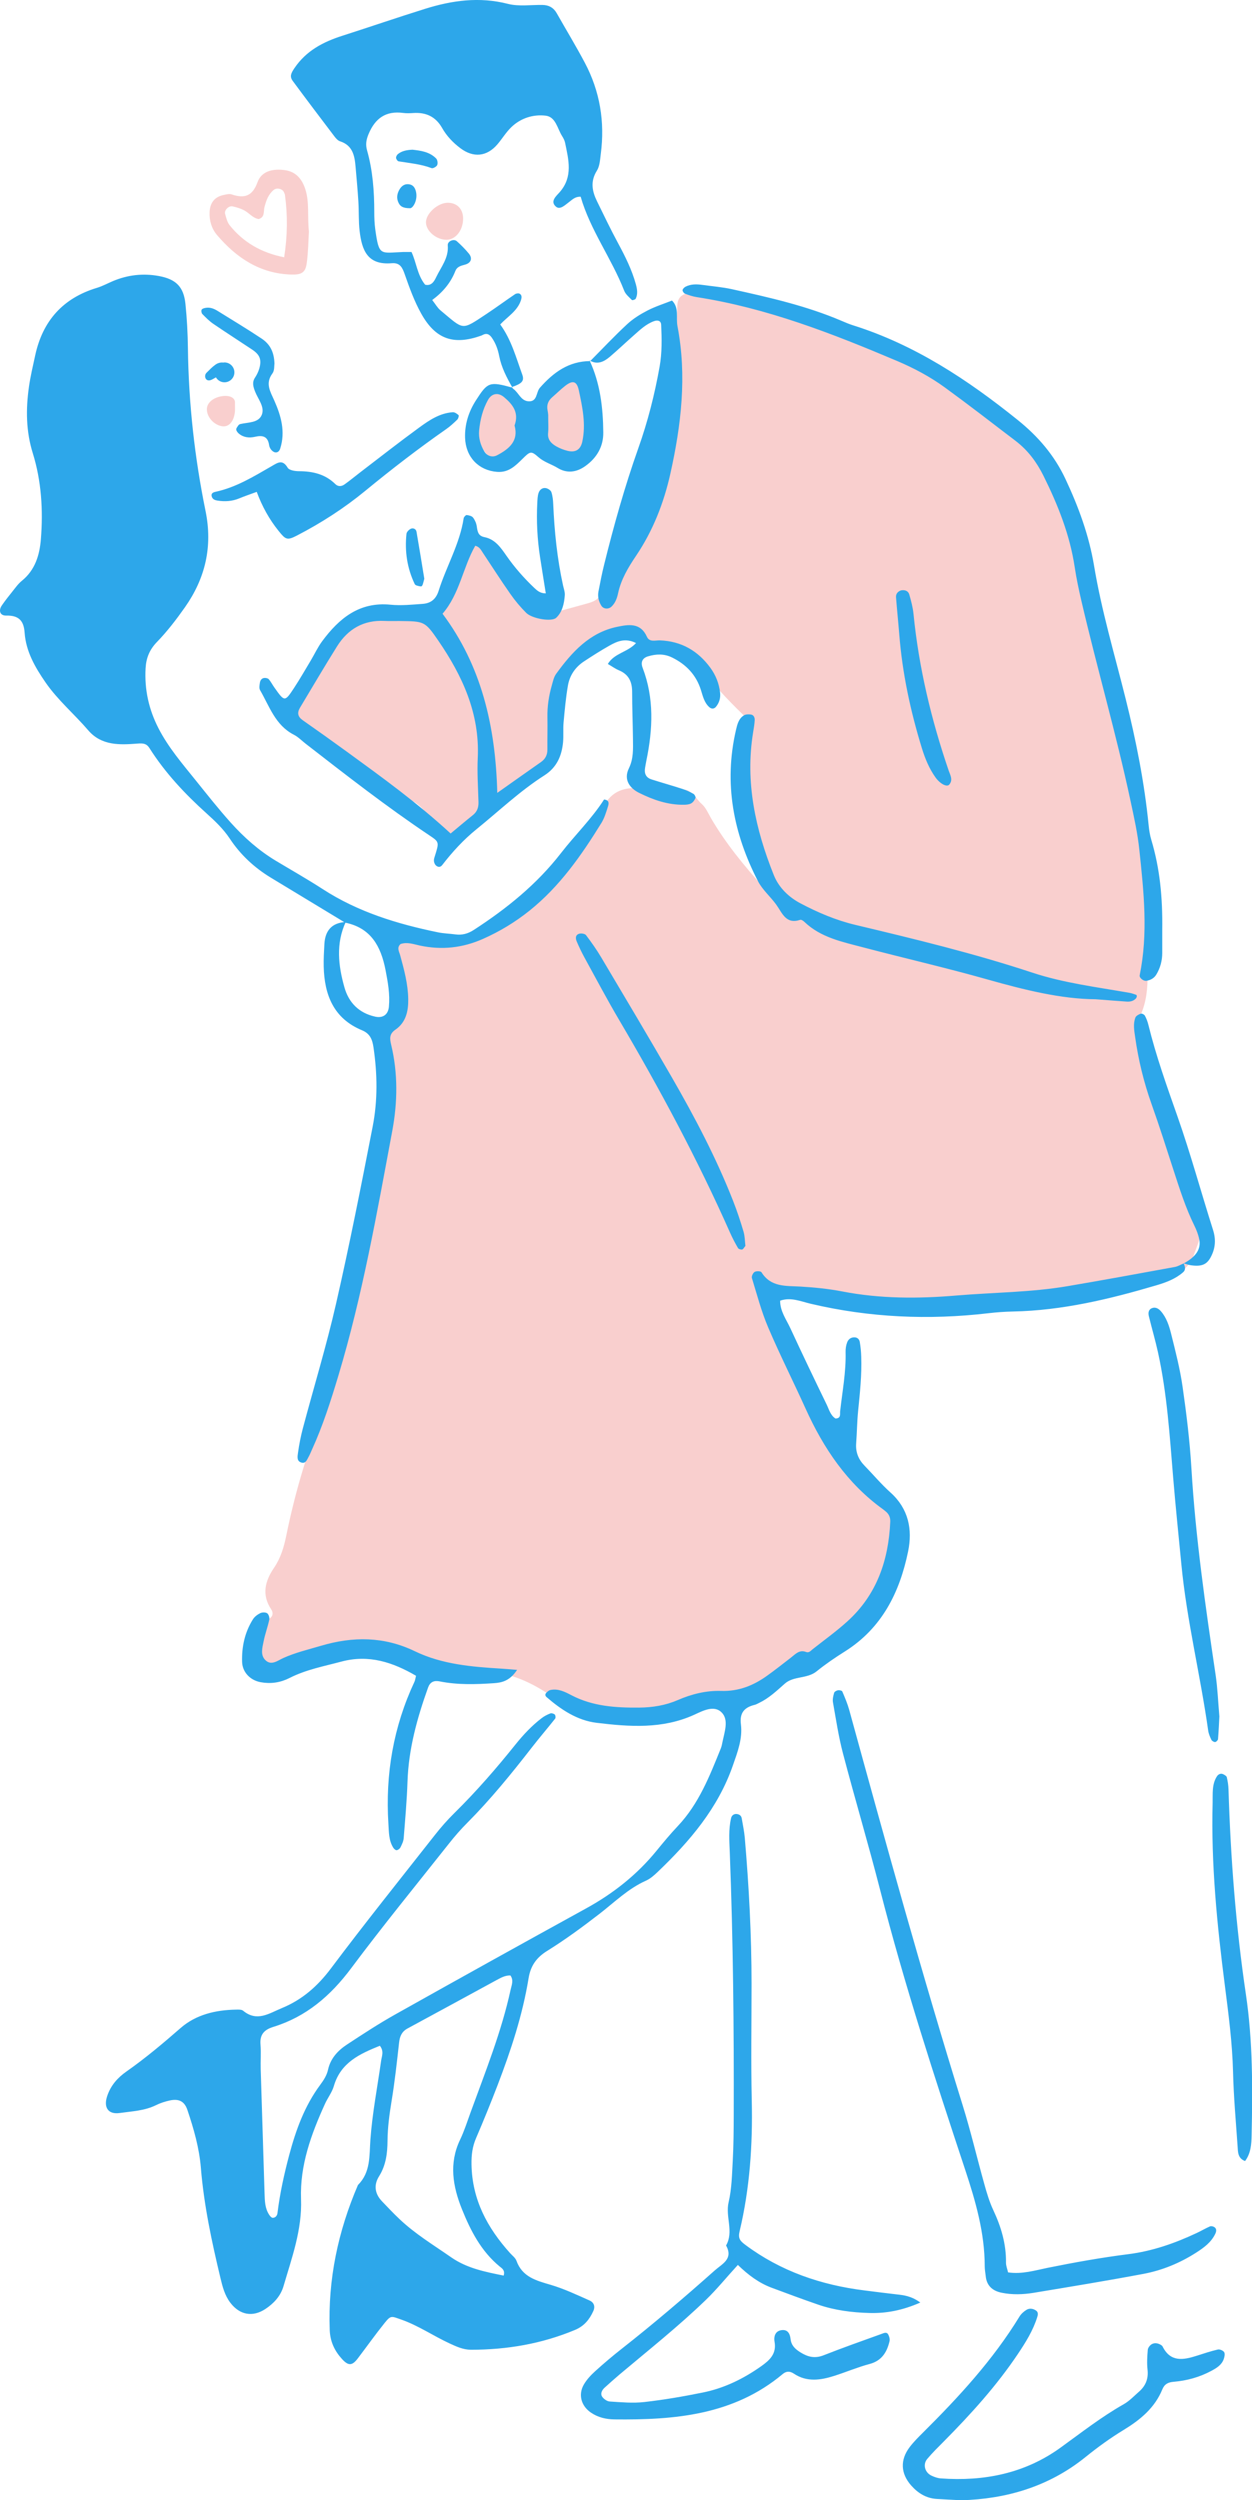
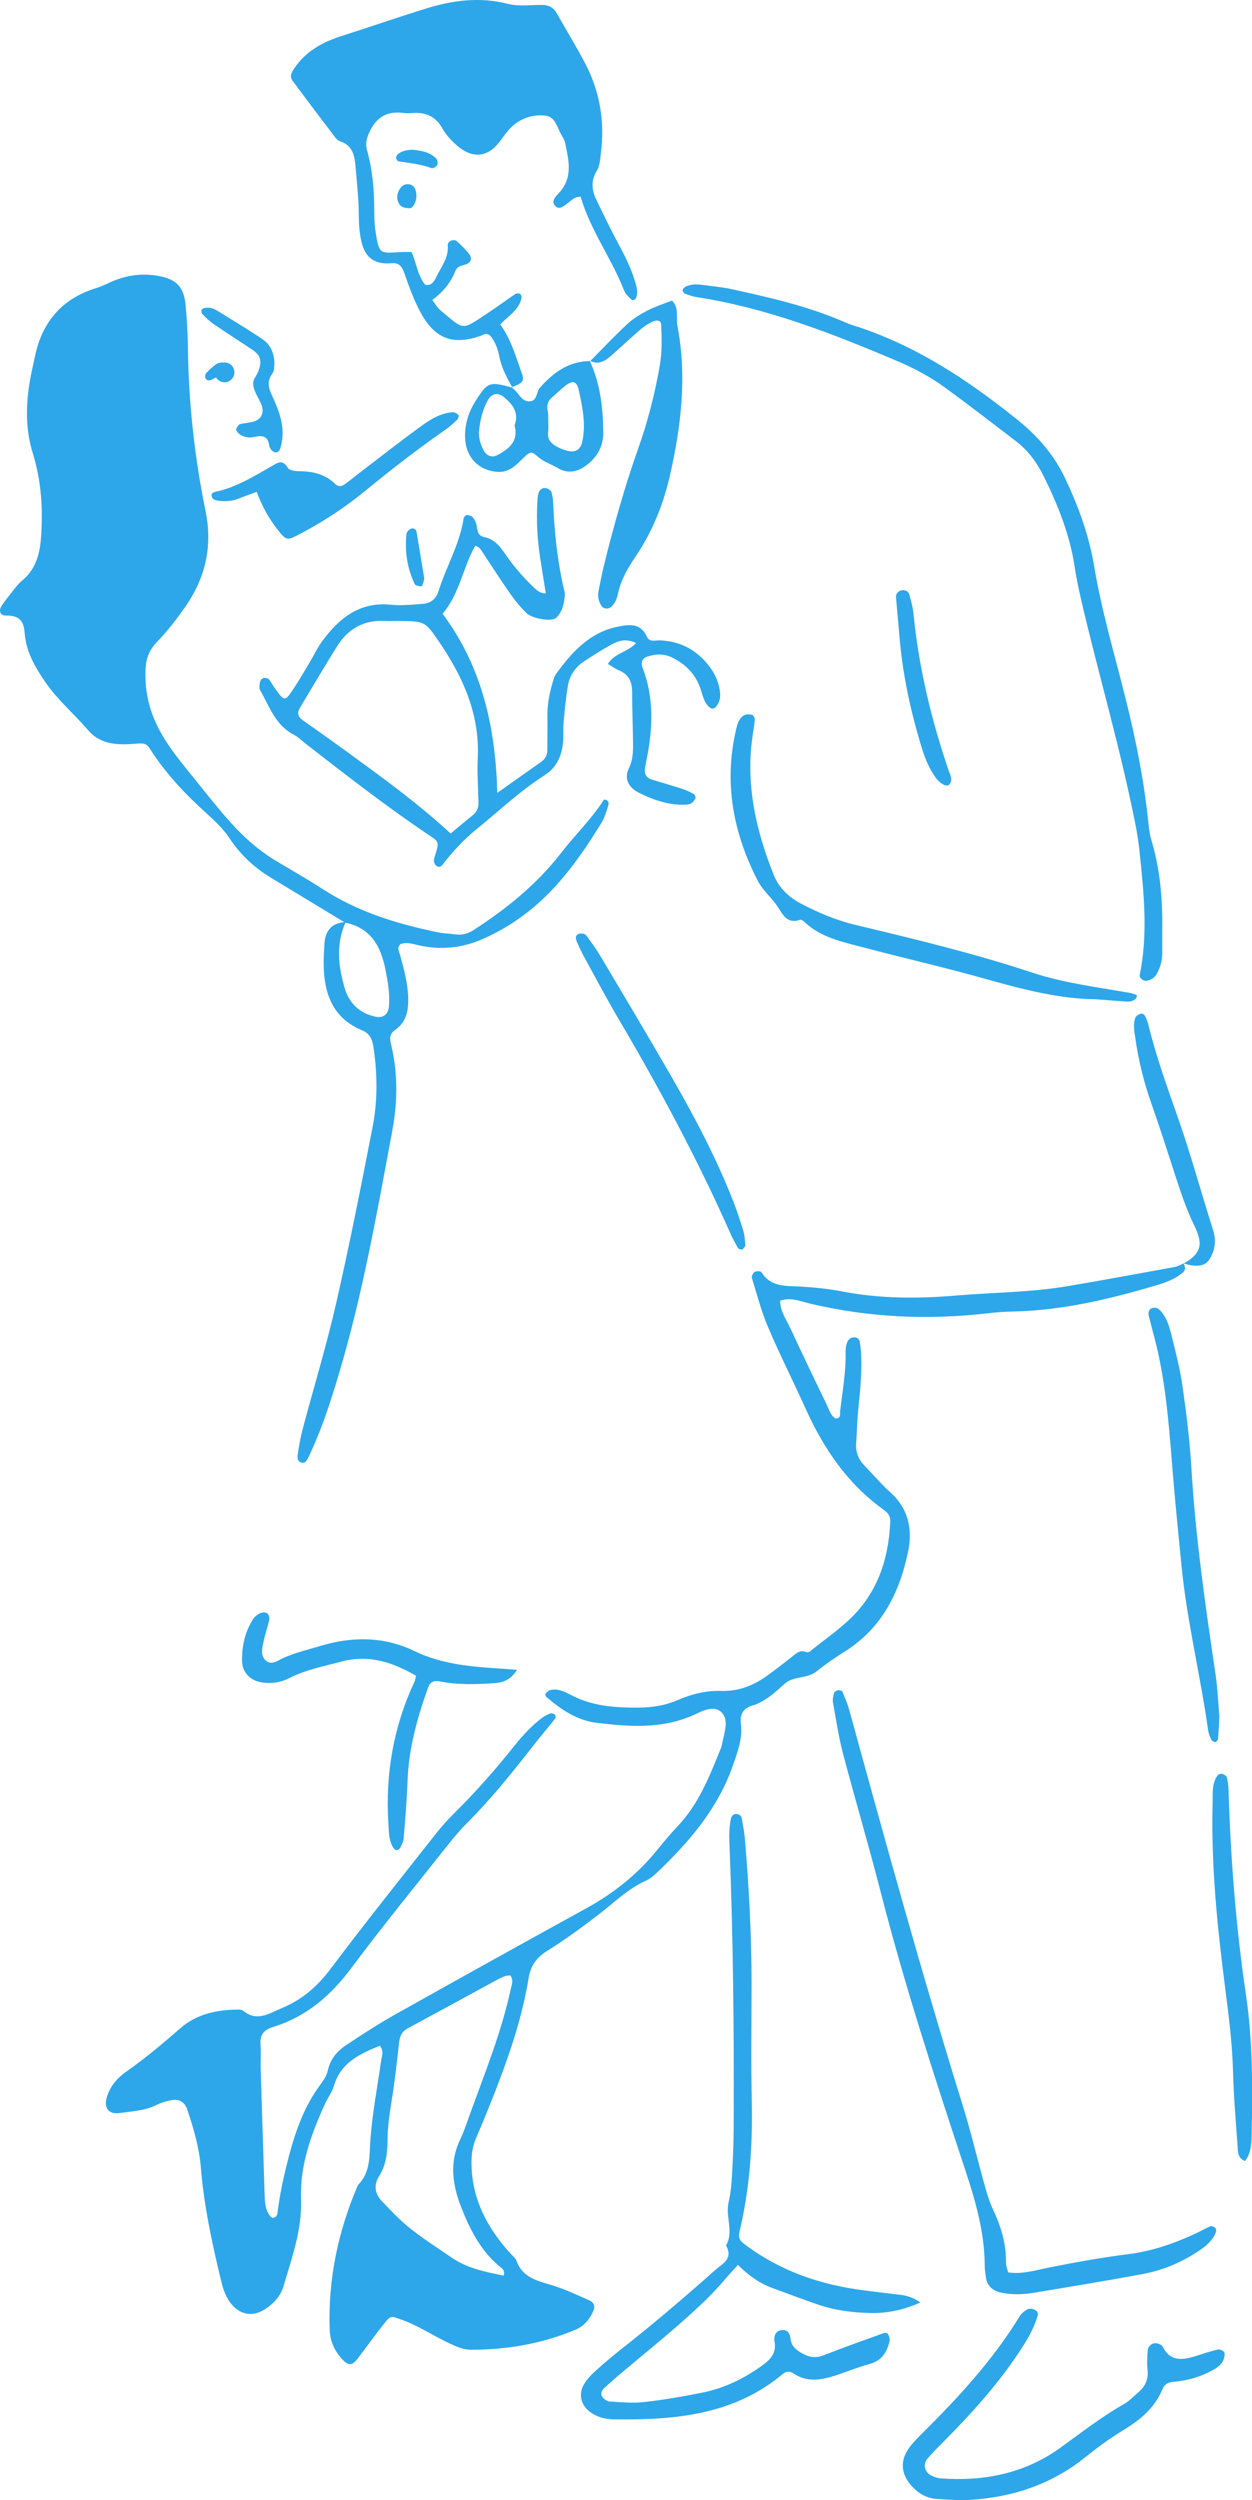
<svg xmlns="http://www.w3.org/2000/svg" fill="#000000" height="377.6" preserveAspectRatio="xMidYMid meet" version="1" viewBox="0.0 0.0 189.2 377.6" width="189.2" zoomAndPan="magnify">
  <defs>
    <clipPath id="a">
      <path d="M 0 0 L 189.219 0 L 189.219 377.609 L 0 377.609 Z M 0 0" />
    </clipPath>
  </defs>
  <g>
    <g id="change1_1">
-       <path d="M 77.781 61.605 C 77.352 61.16 77.047 60.59 76.59 60.18 C 75.344 59.062 73.461 59.305 72.695 60.625 C 71.426 62.812 71.891 66.879 73.641 68.688 C 74.191 69.254 74.801 69.523 75.637 69.117 C 76.676 68.613 77.605 68.031 78.109 66.949 C 78.703 65.676 80.051 66.023 81.035 65.605 C 81.926 65.227 82.32 66.117 82.836 66.594 C 83.762 67.445 84.762 68.184 85.918 68.676 C 86.957 69.117 87.91 68.703 88.293 67.594 C 88.492 67.016 88.629 66.387 88.641 65.781 C 88.672 63.785 88.648 61.789 88.621 59.793 C 88.613 59.301 88.602 58.758 88.406 58.32 C 87.961 57.355 87.117 56.766 86.082 56.672 C 85.191 56.59 84.445 56.848 84.016 57.863 C 83.117 59.988 81.191 61.238 79.426 63.047 C 78.711 62.426 78.211 62.051 77.781 61.605 Z M 139.938 197.137 C 136.691 197.258 133.441 197.316 130.203 197.531 C 128.418 197.648 126.719 197.301 125.004 196.996 C 123.281 196.688 121.562 196.34 119.879 195.883 C 118.324 195.461 117.469 195.984 116.551 197.305 C 115.934 198.195 115.797 198.758 116.312 199.578 C 117.242 201.062 118.078 202.613 119.141 203.996 C 122.262 208.062 124.703 212.562 127.336 216.93 C 128.801 219.352 130.73 221.523 131.59 224.297 C 131.867 225.199 132.598 225.652 133.332 226.156 C 134.633 227.051 135.211 228.324 135.348 229.945 C 135.859 235.898 133.738 240.82 129.195 244.469 C 125.414 247.504 121.652 250.594 117.434 253.086 C 115.121 254.453 112.625 255.152 110.164 255.941 C 105.176 257.547 100.117 258.84 94.785 258.926 C 90.242 259 86.059 257.832 82.328 255.488 C 79.035 253.418 75.746 252.273 71.812 252.375 C 68.562 252.465 65.355 251.594 62.508 249.875 C 61.383 249.195 60.238 248.891 58.957 248.949 C 54.348 249.148 49.695 249.211 45.344 250.973 C 43.375 251.77 41.418 251.5 39.461 251.398 C 37.973 251.324 37.203 249.848 37.645 248.332 C 38.113 246.711 38.98 245.395 40.523 244.582 C 41.172 244.242 41.402 243.688 40.973 243.043 C 39.512 240.832 40.059 238.762 41.414 236.777 C 42.422 235.297 42.91 233.648 43.262 231.918 C 44.484 225.906 46.188 220.035 48.398 214.316 C 48.621 213.738 48.828 213.137 48.91 212.531 C 49.648 207.062 51.395 201.844 52.828 196.547 C 52.863 196.426 52.902 196.305 52.953 196.191 C 53.512 194.949 54.359 193.746 54.543 192.449 C 54.707 191.289 53.938 190.023 53.934 188.801 C 53.926 187.008 53.531 184.961 55.816 183.957 C 56.145 183.812 56.363 183.137 56.418 182.68 C 57.242 175.859 58.07 169.035 58.809 162.207 C 58.98 160.602 58.938 158.953 58.805 157.344 C 58.719 156.246 58.812 155.367 59.777 154.73 C 60.906 153.988 60.988 152.996 60.598 151.785 C 59.762 149.172 59.004 146.531 58.219 143.902 C 57.738 142.289 58.246 141.574 59.902 141.348 C 60.949 141.203 61.891 141.508 62.836 141.812 C 64.043 142.203 65.203 142.379 66.492 142.062 C 67.566 141.801 68.766 141.684 69.84 141.883 C 71.781 142.238 73.223 141.383 74.664 140.375 C 76.398 139.16 77.941 137.711 79.852 136.707 C 81.168 136.012 81.926 134.574 82.711 133.297 C 84.805 129.879 87.504 126.926 89.949 123.777 C 90.41 123.184 90.832 122.602 91.16 121.922 C 92.383 119.402 94.52 118.75 97.109 119.121 C 98.34 119.301 99.566 119.523 100.793 119.727 C 101.16 119.789 101.676 120.043 101.879 119.887 C 104.098 118.176 104.895 120.414 106.043 121.422 C 106.672 121.969 107.023 122.844 107.461 123.594 C 109.68 127.391 112.457 130.766 115.387 134.016 C 115.621 134.277 115.984 134.426 116.305 134.598 C 116.398 134.645 116.617 134.633 116.66 134.57 C 116.789 134.379 117.004 134.062 116.934 133.941 C 115.32 131.094 114.789 127.848 113.527 124.863 C 112.09 121.449 112.066 117.871 113.109 114.309 C 113.578 112.707 113.266 111.09 113.234 109.48 C 113.219 108.805 112.723 108.367 112.277 107.93 C 109.859 105.57 107.531 103.141 105.594 100.352 C 105.18 99.754 104.492 99.352 103.934 98.855 C 102.516 97.602 100.98 97.074 99.117 97.875 C 98.289 98.23 97.43 98.344 96.898 97.27 C 96.574 96.625 95.887 96.59 95.266 96.613 C 94.523 96.641 93.668 96.555 93.055 96.879 C 90.316 98.332 87.613 99.863 84.969 101.477 C 83.969 102.086 83.617 103.152 83.629 104.395 C 83.652 107.016 83.426 109.645 83.516 112.262 C 83.57 113.98 82.949 115.066 81.527 115.945 C 79.633 117.113 78.07 118.773 75.965 119.652 C 74.91 120.094 74.102 120.879 73.707 122.031 C 72.898 124.371 70.422 124.945 68.863 126.496 C 68.508 126.852 67.91 126.609 67.465 126.34 C 66.363 125.676 65.605 124.691 64.945 123.617 C 63.93 121.965 62.656 120.691 60.582 120.469 C 58.898 120.289 57.508 119.355 56.258 118.348 C 53.91 116.457 51.328 114.953 48.797 113.352 C 47.742 112.688 46.75 111.922 45.773 111.148 C 44.777 110.367 44.016 109.383 43.445 108.246 C 42.762 106.891 42.758 106.266 43.871 105.262 C 45.836 103.488 47.355 101.41 48.836 99.227 C 50.516 96.746 52.895 94.805 55.539 93.406 C 57.789 92.219 60.273 91.723 62.688 93.223 C 63.23 93.559 63.797 93.855 64.438 93.75 C 64.91 93.672 65.57 93.582 65.773 93.262 C 66.539 92.039 67.734 91.066 67.75 89.375 C 67.762 88.023 68.18 86.676 68.414 85.324 C 68.73 83.504 69.93 82.57 71.602 82.023 C 72.32 81.789 72.848 81.941 73.195 82.531 C 74.477 84.707 76.16 86.453 78.32 87.789 C 78.914 88.156 79.328 88.871 79.715 89.496 C 80.238 90.344 80.656 91.258 81.113 92.145 C 81.449 92.801 82 92.992 82.668 92.816 C 84.594 92.297 86.516 91.738 88.441 91.223 C 89.941 90.82 91.035 90.457 90.891 88.312 C 90.754 86.344 92.484 84.836 94.191 84.113 C 96.168 83.27 96.996 81.898 97.645 80.031 C 98.168 78.523 99.367 77.246 99.84 75.73 C 100.27 74.344 99.547 72.766 99.969 71.285 C 100.719 68.641 101.438 65.988 102.27 63.371 C 102.812 61.668 103.09 60.012 102.633 58.23 C 102.102 56.152 102.254 54.012 102.277 51.887 C 102.301 50.016 102.289 48.141 102.344 46.27 C 102.379 45.023 102.902 44.457 104.109 44.25 C 105.23 44.059 106.34 44.109 107.457 44.363 C 108.793 44.672 110.133 44.988 111.492 45.156 C 116.922 45.82 121.742 48.246 126.668 50.367 C 127.582 50.766 128.434 51.371 129.383 51.609 C 135.582 53.172 140.703 56.781 145.918 60.207 C 147.266 61.094 148.488 62.199 149.664 63.312 C 151.391 64.949 153.137 66.531 155.211 67.734 C 157.004 68.777 158.152 70.309 158.844 72.32 C 159.855 75.266 161.105 78.133 162.246 81.031 C 163.539 84.32 164.137 87.766 164.395 91.266 C 164.586 93.895 165.105 96.453 165.816 98.988 C 166.785 102.457 167.316 106.059 168.852 109.363 C 169.637 115.078 171.371 120.559 172.848 126.105 C 173.859 129.91 173.523 133.809 173.551 137.672 C 173.574 140.793 173.422 143.914 173.43 147.035 C 173.434 149.184 173.266 151.293 172.375 153.266 C 171.875 154.371 171.895 155.402 172.328 156.52 C 173.098 158.496 173.766 160.516 174.523 162.496 C 176.539 167.742 178.582 172.977 180.609 178.219 C 181.434 180.344 181.766 182.633 181.707 184.82 C 181.652 186.73 180.672 188.613 180.074 190.504 C 180.004 190.715 179.742 190.867 179.574 191.051 C 178.09 192.66 176.492 193.809 174.055 193.527 C 171.945 193.281 169.848 193.812 167.777 194.371 C 166.219 194.793 164.59 194.949 162.992 195.242 C 159.801 195.824 156.625 196.488 153.418 196.988 C 151.824 197.238 150.184 197.246 148.562 197.27 C 145.691 197.312 142.816 197.281 139.941 197.281 C 139.938 197.234 139.938 197.184 139.938 197.137 Z M 33.59 59.828 C 32.215 60.023 31.254 60.84 31.262 61.816 C 31.266 63 32.324 64.18 33.562 64.375 C 34.586 64.539 35.359 63.66 35.504 62.16 C 35.527 61.914 35.508 61.664 35.508 60.727 C 35.5 60.176 34.859 59.652 33.59 59.828 Z M 69.984 33.012 C 69.984 31.57 69.086 30.637 67.691 30.621 C 66.188 30.609 64.383 32.211 64.371 33.562 C 64.359 34.891 65.949 36.23 67.496 36.211 C 68.875 36.188 69.984 34.766 69.984 33.012 Z M 34.695 34.004 C 34.332 33.547 34.184 32.891 34.02 32.305 C 33.863 31.746 34.562 31.039 35.152 31.172 C 35.75 31.305 36.352 31.48 36.891 31.762 C 37.648 32.156 38.18 32.938 39.098 33.086 C 40.07 32.789 39.797 31.898 39.977 31.234 C 40.242 30.266 40.555 29.34 41.375 28.676 C 41.84 28.297 42.734 28.516 42.926 29.074 C 42.965 29.191 43.043 29.301 43.059 29.422 C 43.477 32.504 43.453 35.578 42.941 38.859 C 39.5 38.172 36.781 36.613 34.695 34.004 Z M 46.148 28.605 C 45.648 27.031 44.723 25.938 43.074 25.699 C 41.359 25.449 39.547 25.777 38.926 27.496 C 38.137 29.672 36.914 30.004 34.98 29.352 C 34.656 29.242 34.234 29.359 33.871 29.43 C 32.457 29.699 31.738 30.602 31.672 32.031 C 31.613 33.352 31.992 34.559 32.816 35.52 C 35.75 38.957 39.297 41.324 44.004 41.465 C 45.559 41.508 46.152 41.18 46.348 39.781 C 46.59 38.059 46.598 36.305 46.684 34.973 C 46.434 32.574 46.773 30.566 46.148 28.605" fill="#f9cfce" />
-     </g>
+       </g>
    <g clip-path="url(#a)" id="change2_1">
      <path d="M 33.922 54.738 C 33.852 54.738 33.789 54.75 33.723 54.758 C 33.332 54.711 32.918 54.82 32.574 55.062 C 32.074 55.414 31.645 55.863 31.211 56.297 C 30.836 56.676 30.973 57.336 31.438 57.441 C 31.793 57.523 32.219 57.227 32.629 56.988 C 32.891 57.434 33.367 57.738 33.922 57.738 C 34.75 57.738 35.422 57.066 35.422 56.238 C 35.422 55.41 34.75 54.738 33.922 54.738 Z M 62.863 28.949 C 62.75 28.477 62.523 28.004 61.973 27.863 C 61.281 27.688 60.754 27.996 60.406 28.555 C 60 29.211 59.867 29.938 60.246 30.668 C 60.484 31.125 60.832 31.453 61.98 31.449 C 62.414 31.441 63.16 30.219 62.863 28.949 Z M 60.148 23.258 C 59.984 23.383 59.836 23.652 59.852 23.848 C 59.867 24.035 60.074 24.34 60.234 24.367 C 61.91 24.641 63.605 24.781 65.223 25.395 C 65.43 25.473 65.957 25.18 66.066 24.938 C 66.188 24.676 66.117 24.152 65.918 23.945 C 64.914 22.914 63.562 22.75 62.332 22.609 C 61.469 22.648 60.746 22.789 60.148 23.258 Z M 62.941 80.301 C 62.871 79.887 62.438 79.699 62.102 79.848 C 61.809 79.977 61.457 80.332 61.426 80.617 C 61.148 83.25 61.516 85.793 62.664 88.195 C 62.711 88.297 62.836 88.387 62.945 88.422 C 63.172 88.496 63.406 88.555 63.645 88.566 C 63.715 88.57 63.828 88.422 63.863 88.32 C 63.949 88.098 64 87.855 64.121 87.41 C 63.754 85.172 63.367 82.734 62.941 80.301 Z M 39.539 51.137 C 37.367 49.688 35.121 48.348 32.902 46.965 C 32.367 46.633 31.793 46.391 31.145 46.484 C 30.906 46.52 30.594 46.59 30.484 46.754 C 30.387 46.898 30.438 47.281 30.57 47.418 C 31.09 47.949 31.621 48.488 32.23 48.906 C 34.18 50.238 36.172 51.508 38.137 52.82 C 39.285 53.59 39.566 54.352 39.176 55.688 C 39.039 56.152 38.812 56.613 38.543 57.023 C 38.059 57.75 38.27 58.422 38.551 59.141 C 38.992 60.277 40.016 61.434 39.578 62.605 C 39.094 63.898 37.512 63.758 36.32 64.043 C 36.207 64.07 36.082 64.152 36.016 64.246 C 35.883 64.441 35.691 64.664 35.699 64.867 C 35.711 65.07 35.895 65.312 36.07 65.465 C 36.789 66.09 37.684 66.168 38.535 65.969 C 39.727 65.691 40.484 65.922 40.672 67.246 C 40.707 67.48 40.824 67.73 40.973 67.914 C 41.121 68.094 41.348 68.281 41.566 68.316 C 41.98 68.391 42.234 68.102 42.348 67.738 C 43.156 65.195 42.473 62.793 41.457 60.508 C 40.84 59.113 40.051 57.91 41.172 56.395 C 41.504 55.949 41.426 55.203 41.477 54.91 C 41.422 53.215 40.848 52.008 39.539 51.137 Z M 135.406 90.211 C 135.551 92.074 135.746 93.934 135.895 95.801 C 136.359 101.672 137.586 107.391 139.316 113.008 C 139.797 114.562 140.41 116.062 141.363 117.402 C 142.059 118.379 143.09 118.918 143.449 118.496 C 144.055 117.781 143.59 117.043 143.367 116.391 C 140.73 108.691 138.852 100.828 138.047 92.719 C 137.949 91.734 137.688 90.754 137.414 89.797 C 137.266 89.285 136.812 89.043 136.16 89.164 C 135.727 89.312 135.363 89.641 135.406 90.211 Z M 178.883 190.805 C 179.25 190.902 179.602 191.039 179.969 191.09 C 181.641 191.32 182.418 190.977 183.043 189.715 C 183.68 188.434 183.758 187.148 183.309 185.742 C 181.5 180.047 179.93 174.27 177.949 168.637 C 176.336 164.051 174.699 159.488 173.539 154.766 C 173.422 154.293 173.246 153.824 173.016 153.398 C 172.922 153.223 172.559 153.035 172.398 153.09 C 172.086 153.195 171.68 153.41 171.578 153.684 C 171.211 154.645 171.402 155.645 171.543 156.633 C 172.031 160.094 172.852 163.473 174.031 166.773 C 175.203 170.055 176.254 173.383 177.332 176.695 C 178.258 179.539 179.156 182.387 180.48 185.082 C 180.809 185.746 181.086 186.461 181.23 187.184 C 181.527 188.641 180.73 189.809 178.891 190.805 C 178.891 190.805 178.883 190.805 178.883 190.805 Z M 112.363 186.02 C 111.906 184.469 111.395 182.93 110.805 181.422 C 108.254 174.902 104.996 168.73 101.508 162.676 C 98.02 156.625 94.441 150.629 90.875 144.625 C 90.18 143.449 89.383 142.324 88.559 141.234 C 88.398 141.02 87.871 140.934 87.566 141.008 C 86.941 141.168 86.949 141.711 87.156 142.191 C 87.5 142.992 87.871 143.781 88.289 144.547 C 90.027 147.715 91.719 150.914 93.555 154.027 C 99.703 164.453 105.418 175.105 110.328 186.176 C 110.68 186.969 111.086 187.738 111.523 188.488 C 111.609 188.645 111.961 188.746 112.156 188.707 C 112.32 188.672 112.441 188.402 112.645 188.164 C 112.562 187.492 112.57 186.723 112.363 186.02 Z M 189.141 322.492 C 189.297 315.375 189.328 308.262 188.277 301.188 C 186.754 290.926 185.969 280.602 185.648 270.234 C 185.633 269.621 185.531 269.004 185.391 268.406 C 185.352 268.227 185.074 268.074 184.875 267.969 C 184.465 267.75 184.086 267.988 183.902 268.273 C 183.109 269.496 183.285 270.914 183.25 272.273 C 183.004 281.539 183.922 290.727 185.102 299.898 C 185.656 304.23 186.227 308.555 186.336 312.938 C 186.426 316.68 186.766 320.414 187.023 324.148 C 187.082 324.996 187.027 325.949 188.152 326.379 C 189.023 325.23 189.113 323.848 189.141 322.492 Z M 77.758 64.262 C 78.469 62.297 77.473 61.082 76.191 59.996 C 75.277 59.223 74.301 59.398 73.734 60.422 C 72.945 61.844 72.562 63.395 72.406 65 C 72.297 66.141 72.609 67.199 73.188 68.18 C 73.59 68.863 74.402 69.129 75.094 68.77 C 76.965 67.801 78.406 66.566 77.758 64.262 Z M 82.844 62.812 C 82.844 64.109 82.902 64.738 82.832 65.352 C 82.707 66.398 83.309 66.988 84.09 67.43 C 84.621 67.727 85.215 67.957 85.809 68.098 C 86.996 68.375 87.742 67.887 87.996 66.703 C 88.566 64.07 88.02 61.5 87.469 58.941 C 87.168 57.559 86.562 57.375 85.402 58.281 C 84.719 58.816 84.098 59.434 83.438 60.004 C 82.82 60.539 82.586 61.184 82.754 62 C 82.852 62.484 82.859 62.988 82.844 62.812 Z M 89.09 54.43 C 90.707 57.883 91.133 61.586 91.168 65.32 C 91.191 67.398 90.227 69.129 88.453 70.391 C 87.07 71.379 85.625 71.504 84.273 70.676 C 83.328 70.094 82.246 69.816 81.367 69.043 C 80.258 68.066 80.121 68.148 78.953 69.305 C 77.871 70.375 76.844 71.395 75.125 71.266 C 72.344 71.059 70.363 69.039 70.281 66.098 C 70.223 64.055 70.82 62.18 71.934 60.445 C 73.695 57.703 73.961 57.586 77.441 58.547 C 77.441 58.547 77.34 58.461 77.34 58.461 C 77.418 58.559 77.484 58.672 77.582 58.742 C 78.375 59.305 78.695 60.488 79.797 60.602 C 81.238 60.746 80.984 59.246 81.586 58.566 C 83.629 56.242 85.961 54.539 89.211 54.535 C 89.199 54.527 89.09 54.43 89.09 54.43 Z M 42.102 80.184 C 43.164 81.504 43.387 81.648 44.863 80.887 C 48.535 78.988 52 76.758 55.195 74.133 C 59.156 70.879 63.211 67.754 67.414 64.82 C 68.023 64.398 68.574 63.887 69.109 63.367 C 69.262 63.223 69.379 62.777 69.297 62.699 C 69.062 62.48 68.711 62.238 68.418 62.258 C 66.461 62.391 64.879 63.457 63.375 64.551 C 60.348 66.758 57.398 69.07 54.418 71.348 C 53.625 71.953 52.859 72.598 52.043 73.172 C 51.617 73.473 51.09 73.52 50.676 73.113 C 49.145 71.602 47.262 71.172 45.188 71.164 C 44.598 71.164 43.711 71.031 43.477 70.645 C 42.688 69.328 41.98 69.867 41.047 70.406 C 38.344 71.961 35.676 73.609 32.562 74.277 C 32.238 74.348 31.832 74.5 32.008 75.02 C 32.148 75.43 32.496 75.543 32.863 75.602 C 33.992 75.785 35.098 75.711 36.172 75.262 C 36.969 74.93 37.793 74.656 38.797 74.285 C 39.613 76.488 40.688 78.43 42.102 80.184 Z M 183.703 252.957 C 182.164 242.582 180.668 232.207 180.043 221.723 C 179.797 217.617 179.297 213.516 178.711 209.441 C 178.324 206.734 177.633 204.062 176.969 201.402 C 176.668 200.203 176.27 198.984 175.426 198.023 C 175.105 197.656 174.629 197.352 174.094 197.562 C 173.531 197.781 173.496 198.309 173.617 198.801 C 174.062 200.617 174.59 202.414 174.992 204.238 C 176.367 210.48 176.762 216.84 177.289 223.184 C 177.648 227.535 178.105 231.879 178.523 236.227 C 179.332 244.691 181.395 252.953 182.578 261.359 C 182.645 261.84 182.848 262.316 183.062 262.758 C 183.145 262.93 183.438 263.105 183.629 263.098 C 183.785 263.09 184.051 262.824 184.066 262.656 C 184.168 261.418 184.219 260.176 184.27 259.223 C 184.07 256.934 183.996 254.93 183.703 252.957 Z M 75.809 252.012 C 71.316 251.738 66.816 251.375 62.695 249.383 C 58.043 247.137 53.34 247.125 48.5 248.559 C 46.59 249.125 44.652 249.578 42.82 250.402 C 41.973 250.781 40.996 251.617 40.094 250.715 C 39.309 249.934 39.652 248.82 39.844 247.859 C 40.059 246.766 40.461 245.711 40.691 244.617 C 40.758 244.316 40.605 243.809 40.375 243.648 C 40.129 243.477 39.617 243.488 39.324 243.633 C 38.898 243.84 38.465 244.172 38.219 244.566 C 36.988 246.523 36.516 248.715 36.586 250.996 C 36.637 252.559 37.816 253.773 39.395 254.059 C 40.91 254.336 42.371 254.125 43.754 253.422 C 46.227 252.16 48.93 251.656 51.578 250.949 C 55.746 249.832 59.371 251.051 62.867 253.086 C 62.766 253.492 62.742 253.754 62.641 253.973 C 59.449 260.785 58.219 267.953 58.695 275.441 C 58.777 276.691 58.734 277.949 59.43 279.055 C 59.539 279.23 59.785 279.453 59.941 279.434 C 60.152 279.406 60.414 279.207 60.512 279.012 C 60.73 278.574 60.965 278.105 61.004 277.629 C 61.23 274.773 61.488 271.914 61.582 269.051 C 61.746 264.121 63.043 259.465 64.688 254.871 C 64.984 254.039 65.566 253.758 66.438 253.934 C 69.152 254.48 71.898 254.391 74.637 254.207 C 75.887 254.125 77.055 253.84 78.145 252.195 C 77.043 252.109 76.426 252.051 75.809 252.012 Z M 89.09 54.43 C 90.27 55.137 91.262 54.641 92.156 53.887 C 93.391 52.836 94.566 51.711 95.785 50.641 C 96.719 49.816 97.625 48.941 98.832 48.504 C 99.387 48.301 99.883 48.43 99.914 49.047 C 100.012 51.164 100.055 53.277 99.676 55.391 C 98.93 59.578 97.887 63.684 96.461 67.691 C 94.414 73.461 92.762 79.348 91.293 85.289 C 90.961 86.621 90.699 87.973 90.441 89.32 C 90.297 90.078 90.453 90.793 90.867 91.469 C 91.199 92.004 91.965 92.055 92.434 91.594 C 93.004 91.031 93.246 90.336 93.402 89.605 C 93.859 87.488 94.934 85.695 96.133 83.922 C 98.672 80.152 100.312 75.973 101.301 71.551 C 102.945 64.188 103.82 56.777 102.379 49.266 C 102.129 47.969 102.672 46.5 101.551 45.391 C 100.312 45.883 99.027 46.285 97.848 46.895 C 96.75 47.461 95.66 48.137 94.762 48.973 C 92.84 50.754 91.047 52.668 89.199 54.527 Z M 170.246 151.266 C 170.754 151.301 171.242 151.211 171.621 150.832 C 171.707 150.75 171.766 150.625 171.789 150.512 C 171.805 150.43 171.766 150.27 171.715 150.25 C 171.367 150.129 171.016 150 170.652 149.938 C 165.738 149.074 160.758 148.465 156.004 146.895 C 147.223 143.992 138.25 141.824 129.27 139.684 C 126.309 138.98 123.57 137.805 120.957 136.426 C 119.285 135.543 117.727 134.137 116.938 132.168 C 114.152 125.223 112.582 118.113 113.812 110.59 C 113.914 109.977 114.02 109.359 114.051 108.738 C 114.066 108.367 113.895 107.973 113.48 107.914 C 113.141 107.863 112.711 107.867 112.43 108.035 C 111.617 108.523 111.414 109.41 111.215 110.262 C 109.355 118.305 110.82 125.883 114.547 133.09 C 115.219 134.387 116.418 135.406 117.293 136.609 C 118.211 137.871 118.746 139.648 120.93 138.918 C 121.094 138.863 121.398 139.074 121.57 139.238 C 124.043 141.598 127.27 142.242 130.398 143.066 C 136.672 144.715 143 146.164 149.242 147.93 C 154.789 149.496 160.336 150.879 165.574 150.914 C 167.508 151.062 168.875 151.172 170.246 151.266 Z M 164.031 371.09 C 165.871 369.602 167.801 368.203 169.82 366.977 C 172.336 365.441 174.508 363.652 175.648 360.863 C 175.984 360.039 176.547 359.781 177.363 359.715 C 179.375 359.543 181.289 359.016 183.074 358.055 C 183.855 357.633 184.609 357.18 184.926 356.297 C 185.043 355.965 185.145 355.496 184.996 355.246 C 184.844 354.996 184.328 354.773 184.043 354.84 C 182.961 355.086 181.902 355.449 180.84 355.785 C 178.824 356.426 176.891 356.785 175.695 354.395 C 175.645 354.293 175.539 354.203 175.438 354.145 C 174.984 353.871 174.469 353.781 174.023 354.051 C 173.754 354.219 173.473 354.59 173.449 354.891 C 173.367 355.883 173.305 356.895 173.414 357.883 C 173.566 359.25 173.133 360.324 172.129 361.203 C 171.379 361.859 170.676 362.613 169.824 363.098 C 166.445 365.008 163.406 367.395 160.27 369.656 C 154.879 373.555 148.719 374.777 142.172 374.305 C 141.691 374.273 141.199 374.094 140.758 373.887 C 139.758 373.41 139.426 372.199 140.121 371.367 C 140.922 370.414 141.82 369.539 142.695 368.656 C 146.742 364.57 150.594 360.32 153.809 355.531 C 154.992 353.766 156.121 351.969 156.754 349.918 C 156.859 349.586 156.938 349.184 156.516 348.922 C 156.055 348.633 155.543 348.586 155.113 348.852 C 154.707 349.102 154.309 349.461 154.062 349.863 C 150.055 356.41 144.902 362 139.492 367.375 C 138.785 368.078 138.07 368.785 137.469 369.578 C 136 371.512 136.102 373.562 137.688 375.367 C 138.715 376.531 139.961 377.309 141.551 377.406 C 142.672 377.477 143.793 377.531 145.262 377.609 C 151.973 377.422 158.438 375.602 164.031 371.09 Z M 152.023 341.727 C 152.062 338.91 151.293 336.316 150.105 333.789 C 149.527 332.555 149.129 331.227 148.762 329.906 C 147.648 325.941 146.711 321.922 145.488 317.988 C 139.332 298.199 133.824 278.219 128.332 258.238 C 128.066 257.285 127.676 256.367 127.285 255.453 C 127.227 255.32 126.836 255.238 126.625 255.277 C 126.41 255.312 126.102 255.488 126.051 255.664 C 125.922 256.125 125.793 256.641 125.875 257.094 C 126.336 259.676 126.723 262.281 127.387 264.809 C 129.195 271.691 131.23 278.512 132.996 285.406 C 136.656 299.688 141.219 313.695 145.852 327.68 C 147.43 332.449 148.809 337.207 148.809 342.273 C 148.809 342.77 148.91 343.27 148.961 343.766 C 149.105 345.223 150.004 345.984 151.352 346.262 C 152.961 346.594 154.594 346.539 156.199 346.277 C 161.742 345.359 167.289 344.453 172.809 343.414 C 175.645 342.879 178.316 341.777 180.758 340.211 C 181.918 339.469 183.039 338.66 183.656 337.355 C 183.82 337.008 183.887 336.621 183.531 336.367 C 183.359 336.246 183.035 336.168 182.855 336.242 C 182.172 336.539 181.523 336.926 180.848 337.242 C 177.555 338.793 174.133 339.984 170.512 340.441 C 166.418 340.957 162.371 341.684 158.328 342.5 C 156.402 342.891 154.461 343.5 152.34 343.191 C 152.223 342.676 152.02 342.199 152.023 341.727 Z M 173.988 126.855 C 173.773 126.145 173.656 125.391 173.582 124.652 C 172.945 118.172 171.672 111.805 170.098 105.5 C 168.434 98.836 166.465 92.242 165.336 85.457 C 164.57 80.855 162.988 76.555 161.012 72.344 C 159.32 68.738 156.863 65.898 153.781 63.418 C 146.227 57.348 138.246 52.066 128.906 49.129 C 128.312 48.941 127.734 48.695 127.16 48.449 C 121.844 46.18 116.238 44.918 110.629 43.68 C 109.168 43.355 107.664 43.238 106.176 43.031 C 105.301 42.91 104.426 42.879 103.609 43.293 C 103.41 43.395 103.176 43.621 103.148 43.816 C 103.129 43.984 103.34 44.289 103.52 44.359 C 104.098 44.578 104.695 44.781 105.305 44.875 C 115.895 46.512 125.777 50.371 135.566 54.516 C 138.105 55.594 140.543 56.887 142.766 58.504 C 146.402 61.148 149.961 63.902 153.535 66.637 C 155.355 68.027 156.676 69.82 157.695 71.871 C 159.871 76.258 161.672 80.758 162.406 85.641 C 162.664 87.367 163.031 89.082 163.426 90.781 C 165.777 100.879 168.684 110.832 170.848 120.977 C 171.371 123.414 171.91 125.82 172.172 128.316 C 172.844 134.648 173.527 140.965 172.227 147.301 C 172.148 147.688 172.809 148.195 173.238 148.129 C 173.895 148.027 174.426 147.723 174.758 147.156 C 175.344 146.172 175.633 145.094 175.637 143.941 C 175.637 142.566 175.637 141.191 175.637 140.48 C 175.707 135.418 175.254 131.086 173.988 126.855 Z M 135.457 346.508 C 133.844 346.324 132.234 346.117 130.621 345.914 C 124.07 345.094 118.004 343.031 112.652 339.047 C 111.855 338.453 111.504 338.086 111.77 336.973 C 113.312 330.496 113.754 323.91 113.605 317.258 C 113.473 311.387 113.574 305.508 113.574 299.637 C 113.574 292.258 113.18 284.898 112.551 277.551 C 112.465 276.559 112.25 275.582 112.086 274.602 C 112.012 274.164 111.656 273.988 111.289 273.961 C 110.902 273.938 110.574 274.18 110.484 274.574 C 110.074 276.301 110.219 278.059 110.285 279.797 C 110.793 293.039 110.918 306.281 110.879 319.531 C 110.871 321.781 110.855 324.031 110.734 326.277 C 110.617 328.395 110.586 330.559 110.105 332.605 C 109.594 334.797 110.926 337.031 109.723 339.125 C 110.848 341.172 109.152 341.883 107.996 342.91 C 103.418 346.98 98.762 350.953 93.941 354.738 C 92.566 355.816 91.23 356.949 89.934 358.125 C 89.293 358.703 88.676 359.367 88.242 360.105 C 87.34 361.645 87.824 363.367 89.297 364.367 C 90.371 365.102 91.586 365.379 92.848 365.395 C 101.969 365.496 110.867 364.75 118.289 358.539 C 118.828 358.09 119.363 358.082 119.973 358.488 C 121.938 359.797 124.02 359.473 126.086 358.816 C 127.871 358.246 129.605 357.508 131.41 357.027 C 133.254 356.535 134.031 355.246 134.426 353.59 C 134.504 353.27 134.383 352.84 134.211 352.543 C 133.973 352.141 133.539 352.367 133.223 352.48 C 130.293 353.539 127.355 354.57 124.461 355.711 C 123.141 356.23 122.074 355.969 120.941 355.258 C 120.152 354.758 119.574 354.223 119.469 353.246 C 119.379 352.438 119.023 351.762 118.055 351.922 C 117.09 352.078 116.922 352.965 117.047 353.656 C 117.379 355.48 116.32 356.445 115.059 357.344 C 112.379 359.242 109.465 360.676 106.242 361.328 C 103.309 361.926 100.344 362.434 97.367 362.773 C 95.648 362.969 93.883 362.805 92.141 362.691 C 91.723 362.664 91.191 362.289 90.969 361.918 C 90.711 361.484 90.977 360.953 91.375 360.598 C 92.117 359.93 92.859 359.262 93.621 358.617 C 98.02 354.918 102.523 351.348 106.668 347.348 C 108.359 345.715 109.836 343.879 111.504 342.066 C 113.102 343.617 114.711 344.801 116.613 345.512 C 118.953 346.383 121.293 347.254 123.652 348.066 C 126.156 348.926 128.773 349.254 131.395 349.324 C 133.883 349.391 136.324 348.953 139.078 347.746 C 137.691 346.742 136.574 346.633 135.457 346.508 Z M 68.098 125.883 C 69.195 124.973 70.312 124.023 71.457 123.109 C 72.098 122.598 72.332 121.957 72.309 121.156 C 72.246 118.914 72.094 116.668 72.199 114.434 C 72.508 107.738 69.871 102.047 66.219 96.73 C 64.188 93.773 64.086 93.844 60.363 93.789 C 59.617 93.777 58.867 93.816 58.121 93.777 C 54.949 93.613 52.578 94.996 50.934 97.617 C 49.016 100.676 47.195 103.789 45.336 106.883 C 44.879 107.645 44.988 108.242 45.754 108.777 C 47.996 110.344 50.227 111.934 52.445 113.547 C 57.773 117.422 63.109 121.285 68.098 125.883 Z M 75.148 119.746 C 77.711 117.938 79.727 116.504 81.758 115.086 C 82.426 114.617 82.727 114.004 82.723 113.188 C 82.707 111.562 82.758 109.938 82.727 108.316 C 82.695 106.672 82.941 105.078 83.391 103.508 C 83.559 102.91 83.691 102.254 84.043 101.77 C 86.414 98.504 89.078 95.539 93.262 94.668 C 94.945 94.32 96.785 93.992 97.754 96.156 C 98.148 97.035 99.043 96.688 99.738 96.715 C 102.961 96.84 105.461 98.281 107.344 100.848 C 108.172 101.98 108.676 103.254 108.82 104.645 C 108.898 105.41 108.703 106.129 108.199 106.742 C 107.898 107.109 107.504 107.062 107.23 106.836 C 106.426 106.156 106.219 105.148 105.918 104.199 C 105.195 101.926 103.699 100.352 101.57 99.305 C 100.355 98.707 99.164 98.762 97.934 99.125 C 97.109 99.367 96.777 99.973 97.113 100.855 C 98.875 105.461 98.656 110.137 97.684 114.848 C 97.605 115.215 97.551 115.586 97.484 115.953 C 97.336 116.801 97.602 117.441 98.453 117.711 C 99.996 118.203 101.562 118.641 103.105 119.141 C 103.688 119.328 104.254 119.594 104.789 119.891 C 104.965 119.988 105.16 120.363 105.102 120.512 C 104.977 120.828 104.738 121.168 104.453 121.328 C 104.148 121.504 103.734 121.535 103.367 121.539 C 100.93 121.582 98.684 120.793 96.555 119.73 C 95.27 119.09 94.156 117.828 95.043 116.02 C 95.742 114.59 95.668 113.113 95.652 111.625 C 95.625 109.25 95.527 106.879 95.527 104.508 C 95.531 102.977 95.016 101.855 93.539 101.238 C 92.977 101.004 92.469 100.633 91.855 100.277 C 92.832 98.637 94.855 98.512 96.117 97.117 C 94.473 96.301 93.246 96.863 92.078 97.52 C 90.773 98.254 89.512 99.062 88.262 99.883 C 86.949 100.742 86.094 101.992 85.828 103.52 C 85.508 105.359 85.34 107.23 85.168 109.09 C 85.078 110.082 85.18 111.094 85.09 112.086 C 84.895 114.16 84.137 115.91 82.27 117.102 C 78.57 119.461 75.395 122.496 71.996 125.246 C 70.047 126.824 68.359 128.664 66.828 130.648 C 66.535 131.027 66.18 130.973 65.883 130.715 C 65.719 130.57 65.605 130.297 65.578 130.07 C 65.547 129.836 65.625 129.574 65.699 129.344 C 66.387 127.16 66.387 127.164 64.848 126.137 C 58.406 121.824 52.301 117.062 46.184 112.316 C 45.594 111.859 45.059 111.293 44.402 110.961 C 41.605 109.531 40.719 106.676 39.297 104.223 C 39.137 103.945 39.215 103.492 39.27 103.133 C 39.324 102.754 39.543 102.41 39.973 102.387 C 40.191 102.371 40.5 102.441 40.625 102.59 C 40.945 102.969 41.172 103.422 41.461 103.828 C 43.008 106.016 43.035 106.031 44.438 103.898 C 45.328 102.543 46.133 101.133 46.969 99.742 C 47.543 98.777 48.02 97.738 48.684 96.844 C 51.25 93.383 54.309 90.855 59.031 91.328 C 60.633 91.488 62.277 91.316 63.895 91.199 C 65.109 91.109 65.887 90.488 66.289 89.219 C 67.449 85.535 69.48 82.152 70.07 78.266 C 70.102 78.078 70.387 77.773 70.527 77.785 C 70.863 77.824 71.301 77.926 71.484 78.164 C 71.773 78.539 71.984 79.035 72.051 79.504 C 72.168 80.281 72.246 80.934 73.223 81.125 C 74.836 81.445 75.703 82.738 76.559 83.969 C 77.781 85.719 79.18 87.305 80.723 88.773 C 81.176 89.203 81.645 89.621 82.48 89.617 C 82.191 87.781 81.891 85.969 81.613 84.152 C 81.195 81.43 81.051 78.688 81.195 75.934 C 81.223 75.438 81.234 74.918 81.387 74.453 C 81.547 73.961 81.977 73.605 82.52 73.723 C 82.828 73.785 83.242 74.062 83.328 74.332 C 83.52 74.914 83.578 75.555 83.605 76.176 C 83.785 80.301 84.203 84.391 85.09 88.43 C 85.199 88.914 85.387 89.414 85.352 89.895 C 85.258 91.148 84.992 92.422 84.051 93.305 C 83.359 93.949 80.406 93.441 79.523 92.562 C 78.645 91.688 77.836 90.719 77.125 89.703 C 75.691 87.656 74.344 85.551 72.961 83.473 C 72.688 83.062 72.473 82.59 71.82 82.422 C 69.949 85.684 69.473 89.691 66.875 92.691 C 72.688 100.461 74.891 109.512 75.148 119.746 Z M 77.34 58.461 C 78.875 57.938 79.277 57.543 78.918 56.555 C 77.984 54 77.289 51.332 75.594 49 C 76.699 47.82 78.195 46.973 78.727 45.34 C 78.84 44.984 78.914 44.57 78.523 44.355 C 78.355 44.262 78.016 44.309 77.844 44.422 C 76.395 45.402 74.988 46.441 73.531 47.406 C 69.668 49.953 70.18 49.879 66.559 46.867 C 66.098 46.48 65.789 45.91 65.316 45.312 C 66.93 44.117 68.113 42.711 68.816 40.918 C 69.051 40.312 69.586 40.145 70.254 39.973 C 71.238 39.715 71.414 38.977 70.852 38.297 C 70.301 37.629 69.68 37.008 69.035 36.43 C 68.578 36.02 67.609 36.426 67.664 37.047 C 67.832 38.957 66.637 40.336 65.902 41.883 C 65.621 42.473 65.195 43.23 64.246 43 C 63.051 41.535 62.922 39.609 62.184 38.059 C 61.652 38.059 61.277 38.047 60.902 38.059 C 57.434 38.191 57.281 38.734 56.707 34.617 C 56.59 33.754 56.559 32.875 56.559 32 C 56.559 28.863 56.328 25.75 55.473 22.723 C 55.215 21.812 55.344 21.098 55.703 20.234 C 56.699 17.855 58.324 16.703 60.938 17.059 C 61.426 17.125 61.938 17.105 62.434 17.07 C 64.352 16.941 65.82 17.59 66.809 19.324 C 67.488 20.527 68.445 21.535 69.555 22.371 C 71.543 23.871 73.57 23.664 75.168 21.801 C 75.898 20.945 76.484 19.957 77.289 19.188 C 78.715 17.824 80.586 17.25 82.457 17.469 C 83.98 17.645 84.223 19.406 84.934 20.535 C 85.133 20.852 85.32 21.199 85.395 21.559 C 85.922 24.129 86.617 26.695 84.578 29.023 C 84.074 29.598 83.066 30.418 84.031 31.223 C 84.648 31.734 85.402 30.953 85.996 30.516 C 86.492 30.145 86.926 29.672 87.75 29.711 C 89.195 34.746 92.418 39.016 94.328 43.91 C 94.539 44.453 95.07 44.883 95.496 45.316 C 95.562 45.383 96.004 45.246 96.07 45.109 C 96.422 44.395 96.281 43.629 96.086 42.914 C 95.484 40.734 94.48 38.727 93.41 36.742 C 92.281 34.656 91.258 32.516 90.215 30.387 C 89.469 28.863 89.195 27.383 90.199 25.781 C 90.637 25.09 90.68 24.113 90.789 23.254 C 91.426 18.406 90.668 13.781 88.371 9.461 C 87.027 6.93 85.539 4.477 84.125 1.984 C 83.648 1.145 82.93 0.762 81.977 0.746 C 80.23 0.719 78.402 1.004 76.754 0.582 C 72.445 -0.52 68.316 0.055 64.211 1.34 C 60.039 2.645 55.906 4.062 51.742 5.398 C 48.84 6.328 46.273 7.652 44.48 10.312 C 43.973 11.07 43.746 11.555 44.238 12.223 C 46.316 15.035 48.426 17.824 50.543 20.609 C 50.766 20.902 51.059 21.234 51.387 21.34 C 53.301 21.957 53.594 23.523 53.734 25.195 C 53.887 26.934 54.047 28.676 54.156 30.418 C 54.25 31.914 54.172 33.426 54.348 34.91 C 54.691 37.789 55.527 40.066 59.199 39.754 C 60.48 39.648 60.82 40.441 61.188 41.496 C 61.887 43.496 62.621 45.516 63.648 47.355 C 65.82 51.254 68.551 52.172 72.727 50.688 C 72.844 50.645 72.953 50.578 73.066 50.527 C 73.637 50.273 74.027 50.578 74.32 50.996 C 74.902 51.828 75.242 52.762 75.434 53.758 C 75.77 55.492 76.578 57.031 77.441 58.547 C 77.441 58.547 77.34 58.461 77.34 58.461 Z M 58.258 146.484 C 58.617 148.336 58.949 150.164 58.77 152.051 C 58.652 153.258 57.844 153.797 56.688 153.539 C 54.25 152.996 52.707 151.438 52.051 149.121 C 51.121 145.84 50.738 142.512 52.246 139.246 C 50.141 139.359 49.125 140.555 49.02 142.598 C 48.957 143.719 48.891 144.848 48.918 145.969 C 49.016 150.266 50.426 153.824 54.695 155.594 C 55.945 156.109 56.273 157.027 56.445 158.203 C 57.031 162.195 57.086 166.207 56.316 170.148 C 54.578 179.094 52.809 188.039 50.777 196.922 C 49.332 203.246 47.43 209.465 45.762 215.738 C 45.445 216.938 45.207 218.168 45.035 219.398 C 44.961 219.945 44.785 220.727 45.625 220.906 C 46.227 221.031 46.406 220.422 46.641 220.012 C 46.828 219.688 46.961 219.332 47.117 218.992 C 48.785 215.348 49.996 211.547 51.148 207.715 C 54.785 195.609 56.965 183.18 59.281 170.789 C 60.086 166.473 60.148 162.082 59.105 157.758 C 58.883 156.828 58.832 156.145 59.754 155.508 C 61.348 154.41 61.719 152.719 61.691 150.883 C 61.656 148.609 61.066 146.441 60.473 144.273 C 60.324 143.723 59.91 143.117 60.539 142.57 C 61.559 142.234 62.52 142.605 63.473 142.809 C 66.762 143.504 69.895 143.168 72.984 141.801 C 75.523 140.676 77.844 139.27 80.008 137.543 C 84.574 133.891 87.859 129.191 90.887 124.285 C 91.336 123.555 91.594 122.695 91.855 121.867 C 91.992 121.434 92.164 120.844 91.285 120.746 C 89.422 123.664 86.898 126.098 84.766 128.852 C 81.121 133.551 76.574 137.219 71.609 140.438 C 70.699 141.027 69.832 141.254 68.801 141.117 C 67.934 141 67.051 140.984 66.199 140.809 C 60.047 139.547 54.102 137.738 48.766 134.277 C 46.461 132.785 44.066 131.43 41.711 130.016 C 39.113 128.461 36.871 126.465 34.863 124.23 C 33.031 122.188 31.324 120.027 29.602 117.887 C 27.57 115.359 25.445 112.902 23.945 109.98 C 22.48 107.125 21.824 104.141 22 100.945 C 22.086 99.387 22.582 98.129 23.723 96.953 C 25.277 95.352 26.656 93.551 27.949 91.715 C 31.039 87.324 32.16 82.527 31.059 77.156 C 29.406 69.066 28.504 60.883 28.398 52.613 C 28.371 50.367 28.254 48.117 28.023 45.883 C 27.754 43.301 26.586 42.164 24.016 41.688 C 21.613 41.246 19.293 41.512 17.047 42.461 C 16.246 42.801 15.473 43.223 14.645 43.473 C 9.508 45.023 6.449 48.461 5.32 53.664 C 4.977 55.254 4.598 56.836 4.371 58.441 C 3.895 61.805 3.922 65.125 4.953 68.441 C 6.262 72.656 6.527 77.031 6.18 81.414 C 5.988 83.809 5.324 86.074 3.309 87.711 C 2.742 88.168 2.305 88.797 1.844 89.371 C 1.301 90.043 0.77 90.723 0.281 91.43 C -0.258 92.207 -0.008 92.988 0.922 92.969 C 2.797 92.926 3.594 93.699 3.719 95.543 C 3.918 98.375 5.281 100.746 6.867 103.047 C 8.727 105.742 11.23 107.844 13.34 110.305 C 15.355 112.645 18.133 112.508 20.777 112.301 C 21.691 112.227 22.16 112.312 22.586 112.984 C 24.949 116.711 27.941 119.898 31.195 122.828 C 32.504 124.008 33.75 125.188 34.727 126.66 C 36.34 129.094 38.434 131.039 40.926 132.551 C 44.664 134.816 48.406 137.078 52.145 139.34 C 56.047 140.129 57.559 142.91 58.258 146.484 Z M 77.133 298.348 C 76.359 298.32 75.711 298.684 75.059 299.035 C 70.57 301.477 66.082 303.926 61.586 306.355 C 60.727 306.82 60.418 307.523 60.312 308.465 C 59.98 311.438 59.656 314.414 59.168 317.363 C 58.844 319.344 58.578 321.312 58.562 323.312 C 58.547 325.203 58.328 327.016 57.277 328.688 C 56.461 329.988 56.629 331.312 57.723 332.453 C 58.586 333.352 59.438 334.262 60.344 335.117 C 62.707 337.363 65.492 339.047 68.156 340.898 C 70.578 342.59 73.34 343.113 76.113 343.676 C 76.352 342.852 75.859 342.586 75.508 342.301 C 72.711 340 71.113 336.895 69.805 333.641 C 68.43 330.219 67.82 326.73 69.52 323.172 C 70.164 321.828 70.617 320.391 71.129 318.984 C 73.344 312.895 75.773 306.875 77.16 300.516 C 77.316 299.801 77.66 299.078 77.133 298.348 Z M 178.883 190.805 C 179.062 191.273 179.258 191.742 178.773 192.16 C 177.613 193.172 176.195 193.688 174.762 194.113 C 167.676 196.207 160.52 197.926 153.078 198.074 C 151.828 198.098 150.578 198.191 149.336 198.336 C 140.316 199.387 131.379 198.992 122.52 196.906 C 121.016 196.551 119.508 195.871 117.895 196.438 C 117.879 198.02 118.816 199.258 119.438 200.598 C 121.219 204.449 123.055 208.281 124.914 212.102 C 125.281 212.859 125.496 213.758 126.258 214.234 C 127.125 214.215 126.918 213.551 126.961 213.145 C 127.289 210.164 127.863 207.211 127.785 204.195 C 127.773 203.703 127.848 203.18 128.023 202.727 C 128.203 202.258 128.598 201.941 129.176 201.977 C 129.625 202.004 129.863 202.316 129.926 202.664 C 130.055 203.398 130.125 204.148 130.148 204.895 C 130.246 207.652 129.949 210.387 129.676 213.121 C 129.516 214.734 129.504 216.363 129.383 217.98 C 129.281 219.32 129.73 220.418 130.656 221.367 C 131.965 222.711 133.172 224.156 134.566 225.406 C 137.301 227.852 137.914 230.992 137.234 234.301 C 135.965 240.48 133.289 245.875 127.703 249.398 C 126.223 250.328 124.766 251.316 123.41 252.414 C 121.98 253.574 119.953 253.086 118.605 254.27 C 117.383 255.348 116.211 256.469 114.727 257.18 C 114.5 257.289 114.277 257.422 114.039 257.48 C 112.48 257.859 111.746 258.695 111.965 260.426 C 112.234 262.582 111.465 264.586 110.758 266.613 C 108.516 273.074 104.246 278.07 99.418 282.684 C 98.879 283.199 98.289 283.73 97.625 284.027 C 94.949 285.219 92.902 287.25 90.637 289.008 C 88.07 290.992 85.445 292.926 82.688 294.637 C 81.039 295.656 80.176 296.926 79.879 298.77 C 78.969 304.344 77.203 309.68 75.188 314.938 C 74.16 317.617 73.074 320.281 71.941 322.918 C 71.387 324.207 71.23 325.453 71.254 326.883 C 71.34 332.199 73.648 336.469 77.086 340.285 C 77.418 340.656 77.883 340.988 78.043 341.43 C 78.926 343.895 81.039 344.43 83.23 345.074 C 85.254 345.672 87.191 346.59 89.125 347.449 C 89.711 347.711 89.988 348.301 89.668 349.016 C 89.086 350.309 88.277 351.305 86.891 351.883 C 81.855 353.984 76.609 354.875 71.176 354.875 C 69.988 354.871 69 354.406 67.977 353.938 C 65.488 352.793 63.223 351.219 60.609 350.309 C 59.145 349.797 59.074 349.652 58.129 350.824 C 56.719 352.578 55.418 354.414 54.055 356.203 C 53.199 357.324 52.633 357.316 51.676 356.27 C 50.543 355.023 49.891 353.621 49.828 351.895 C 49.543 344.258 51.086 336.988 54.09 330 C 56.035 328.055 55.797 325.598 55.977 323.113 C 56.266 319.133 57.035 315.191 57.594 311.234 C 57.691 310.527 58.066 309.805 57.402 308.965 C 54.395 310.184 51.492 311.473 50.449 315.059 C 50.176 315.996 49.527 316.824 49.113 317.734 C 47.031 322.312 45.305 327.008 45.492 332.137 C 45.664 336.746 44.105 340.977 42.844 345.277 C 42.402 346.781 41.367 347.887 40.094 348.727 C 38.164 349.996 36.215 349.613 34.816 347.785 C 33.953 346.66 33.621 345.328 33.301 343.988 C 31.992 338.52 30.816 333.023 30.355 327.402 C 30.109 324.391 29.281 321.508 28.32 318.66 C 27.883 317.359 27.039 316.934 25.68 317.223 C 24.957 317.379 24.227 317.613 23.562 317.941 C 21.832 318.793 19.93 318.859 18.09 319.121 C 16.332 319.371 15.645 318.27 16.18 316.617 C 16.711 314.973 17.766 313.793 19.109 312.852 C 21.98 310.84 24.645 308.594 27.289 306.289 C 29.617 304.258 32.574 303.562 35.652 303.508 C 36.023 303.5 36.504 303.473 36.75 303.68 C 38.84 305.406 40.676 304.066 42.586 303.281 C 45.668 302.016 48.004 299.965 50.02 297.273 C 55.121 290.477 60.438 283.844 65.695 277.164 C 66.617 275.988 67.613 274.855 68.68 273.805 C 71.984 270.555 75.012 267.066 77.91 263.453 C 79.09 261.988 80.367 260.621 81.867 259.477 C 82.254 259.18 82.711 258.949 83.164 258.773 C 83.348 258.703 83.68 258.801 83.836 258.941 C 83.953 259.051 83.996 259.43 83.902 259.551 C 82.738 261.02 81.516 262.441 80.367 263.922 C 77.297 267.871 74.148 271.746 70.609 275.301 C 69.641 276.27 68.73 277.312 67.879 278.391 C 62.91 284.66 57.848 290.855 53.062 297.266 C 49.961 301.414 46.281 304.582 41.312 306.113 C 39.914 306.543 39.242 307.277 39.367 308.789 C 39.469 310.031 39.359 311.289 39.398 312.535 C 39.586 318.785 39.797 325.031 39.98 331.277 C 40.016 332.41 40.035 333.531 40.695 334.516 C 40.816 334.699 41.023 334.941 41.199 334.949 C 41.621 334.965 41.883 334.617 41.93 334.254 C 42.293 331.27 42.941 328.344 43.711 325.445 C 44.715 321.68 46.031 318.051 48.379 314.883 C 48.902 314.172 49.383 313.453 49.574 312.574 C 49.949 310.871 51.059 309.684 52.438 308.777 C 54.84 307.203 57.246 305.625 59.75 304.223 C 69.34 298.844 78.949 293.512 88.582 288.215 C 92.691 285.957 96.281 283.117 99.242 279.48 C 100.27 278.223 101.309 276.969 102.426 275.789 C 105.602 272.434 107.238 268.234 108.926 264.062 C 109.066 263.719 109.125 263.34 109.203 262.973 C 109.508 261.516 110.129 259.77 109.098 258.672 C 107.934 257.43 106.184 258.395 104.906 258.977 C 100.105 261.16 95.129 260.793 90.156 260.191 C 87.238 259.836 84.805 258.219 82.598 256.309 C 82.379 256.117 82.348 255.875 82.562 255.652 C 82.73 255.484 82.934 255.293 83.148 255.242 C 84.34 254.973 85.391 255.52 86.359 256.027 C 89.59 257.711 93.051 257.922 96.574 257.895 C 98.598 257.879 100.578 257.559 102.422 256.758 C 104.527 255.844 106.719 255.305 108.973 255.375 C 111.629 255.461 113.867 254.559 115.941 253.066 C 117.16 252.195 118.336 251.262 119.52 250.348 C 120.199 249.824 120.793 249.102 121.816 249.496 C 122.254 249.664 122.512 249.312 122.789 249.09 C 124.555 247.695 126.391 246.379 128.055 244.871 C 132.492 240.859 134.277 235.66 134.535 229.824 C 134.566 229.145 134.312 228.621 133.781 228.215 C 133.684 228.137 133.59 228.055 133.488 227.98 C 128.039 224.07 124.453 218.738 121.73 212.719 C 119.875 208.621 117.844 204.605 116.082 200.469 C 115.059 198.07 114.391 195.512 113.625 193.012 C 113.547 192.754 113.797 192.23 114.043 192.09 C 114.305 191.941 114.961 191.965 115.074 192.145 C 116.496 194.434 118.777 194.18 120.992 194.309 C 123.109 194.434 125.238 194.648 127.316 195.051 C 133.02 196.152 138.762 196.148 144.5 195.66 C 150.102 195.188 155.746 195.191 161.305 194.25 C 166.723 193.332 172.129 192.336 177.531 191.348 C 178.004 191.262 178.438 190.988 178.891 190.805 L 178.883 190.805" fill="#2da7ea" />
    </g>
  </g>
</svg>